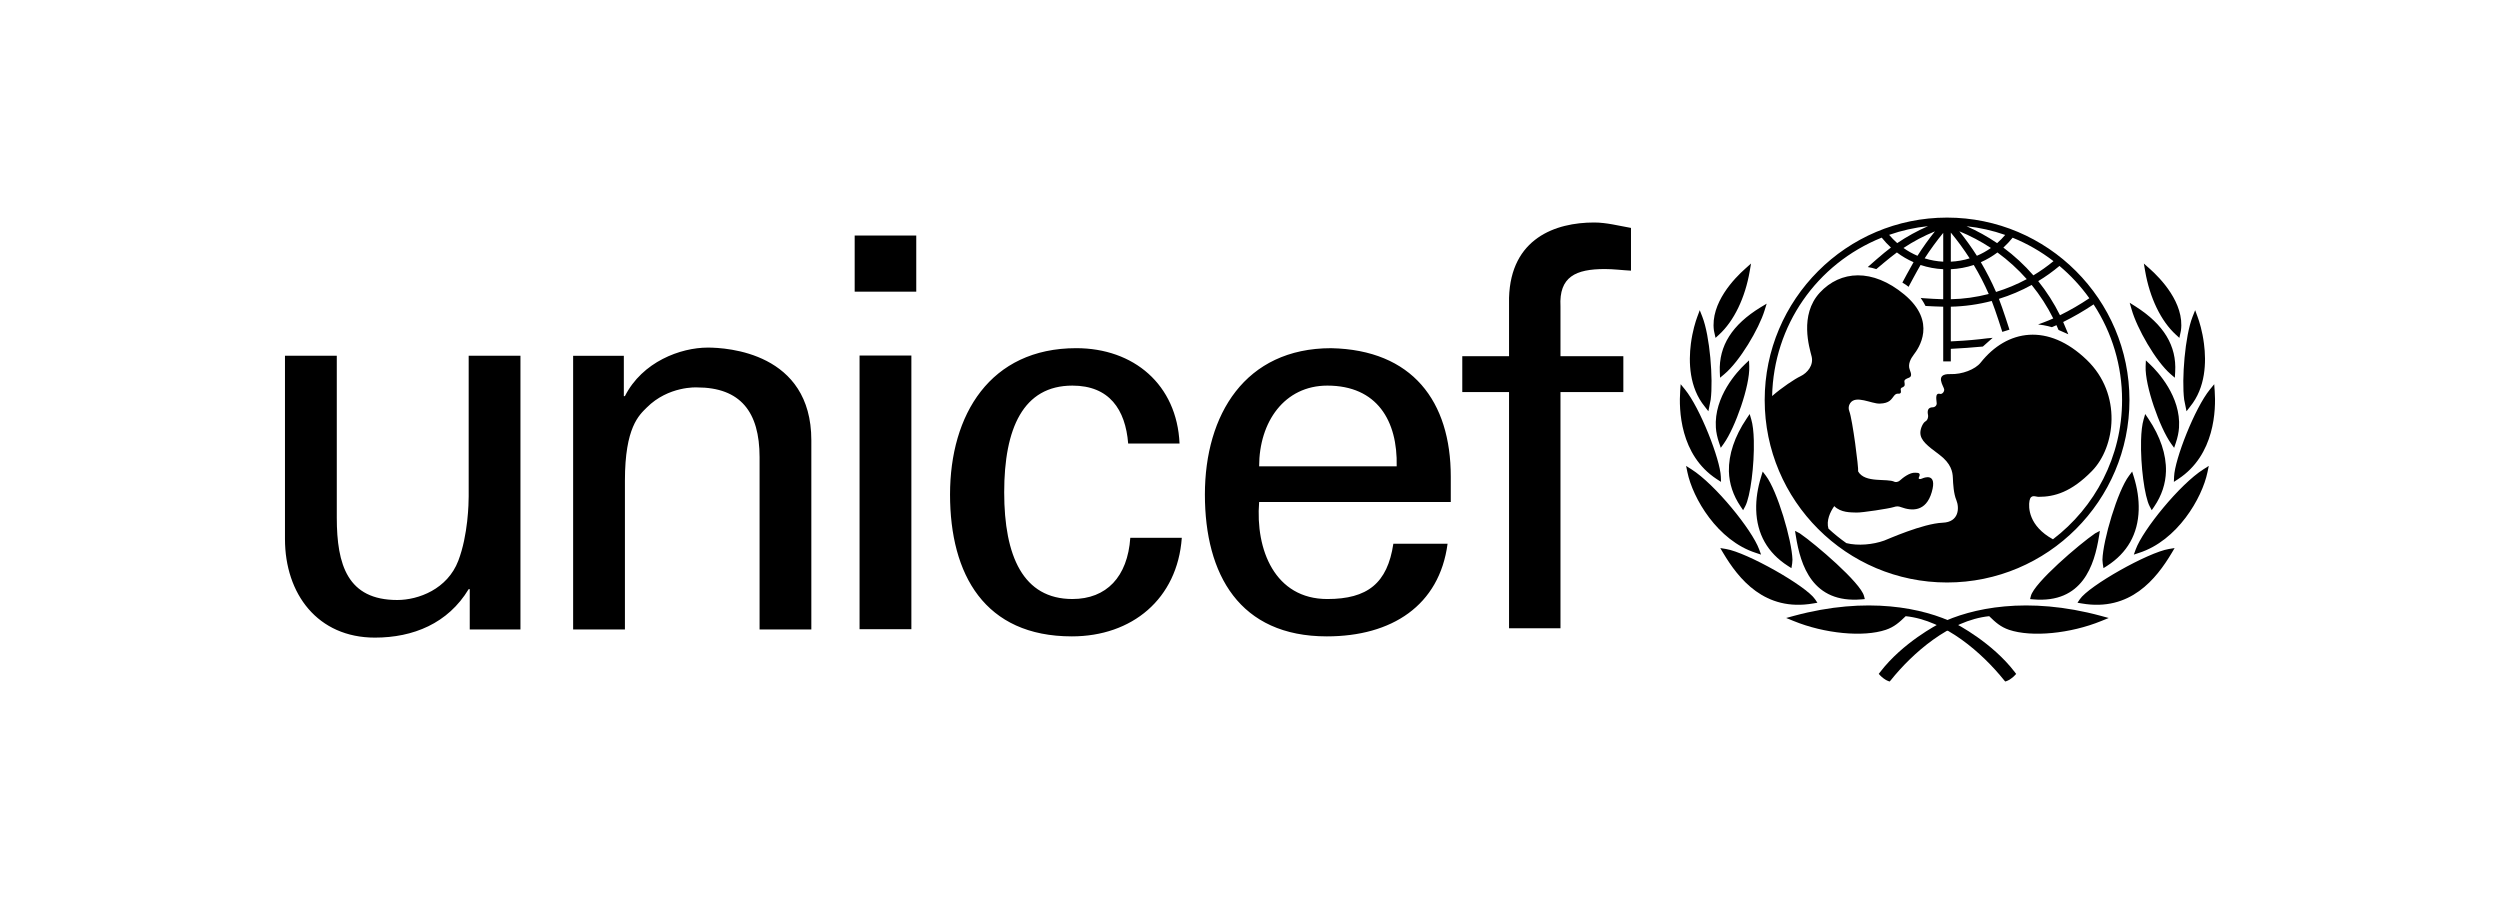
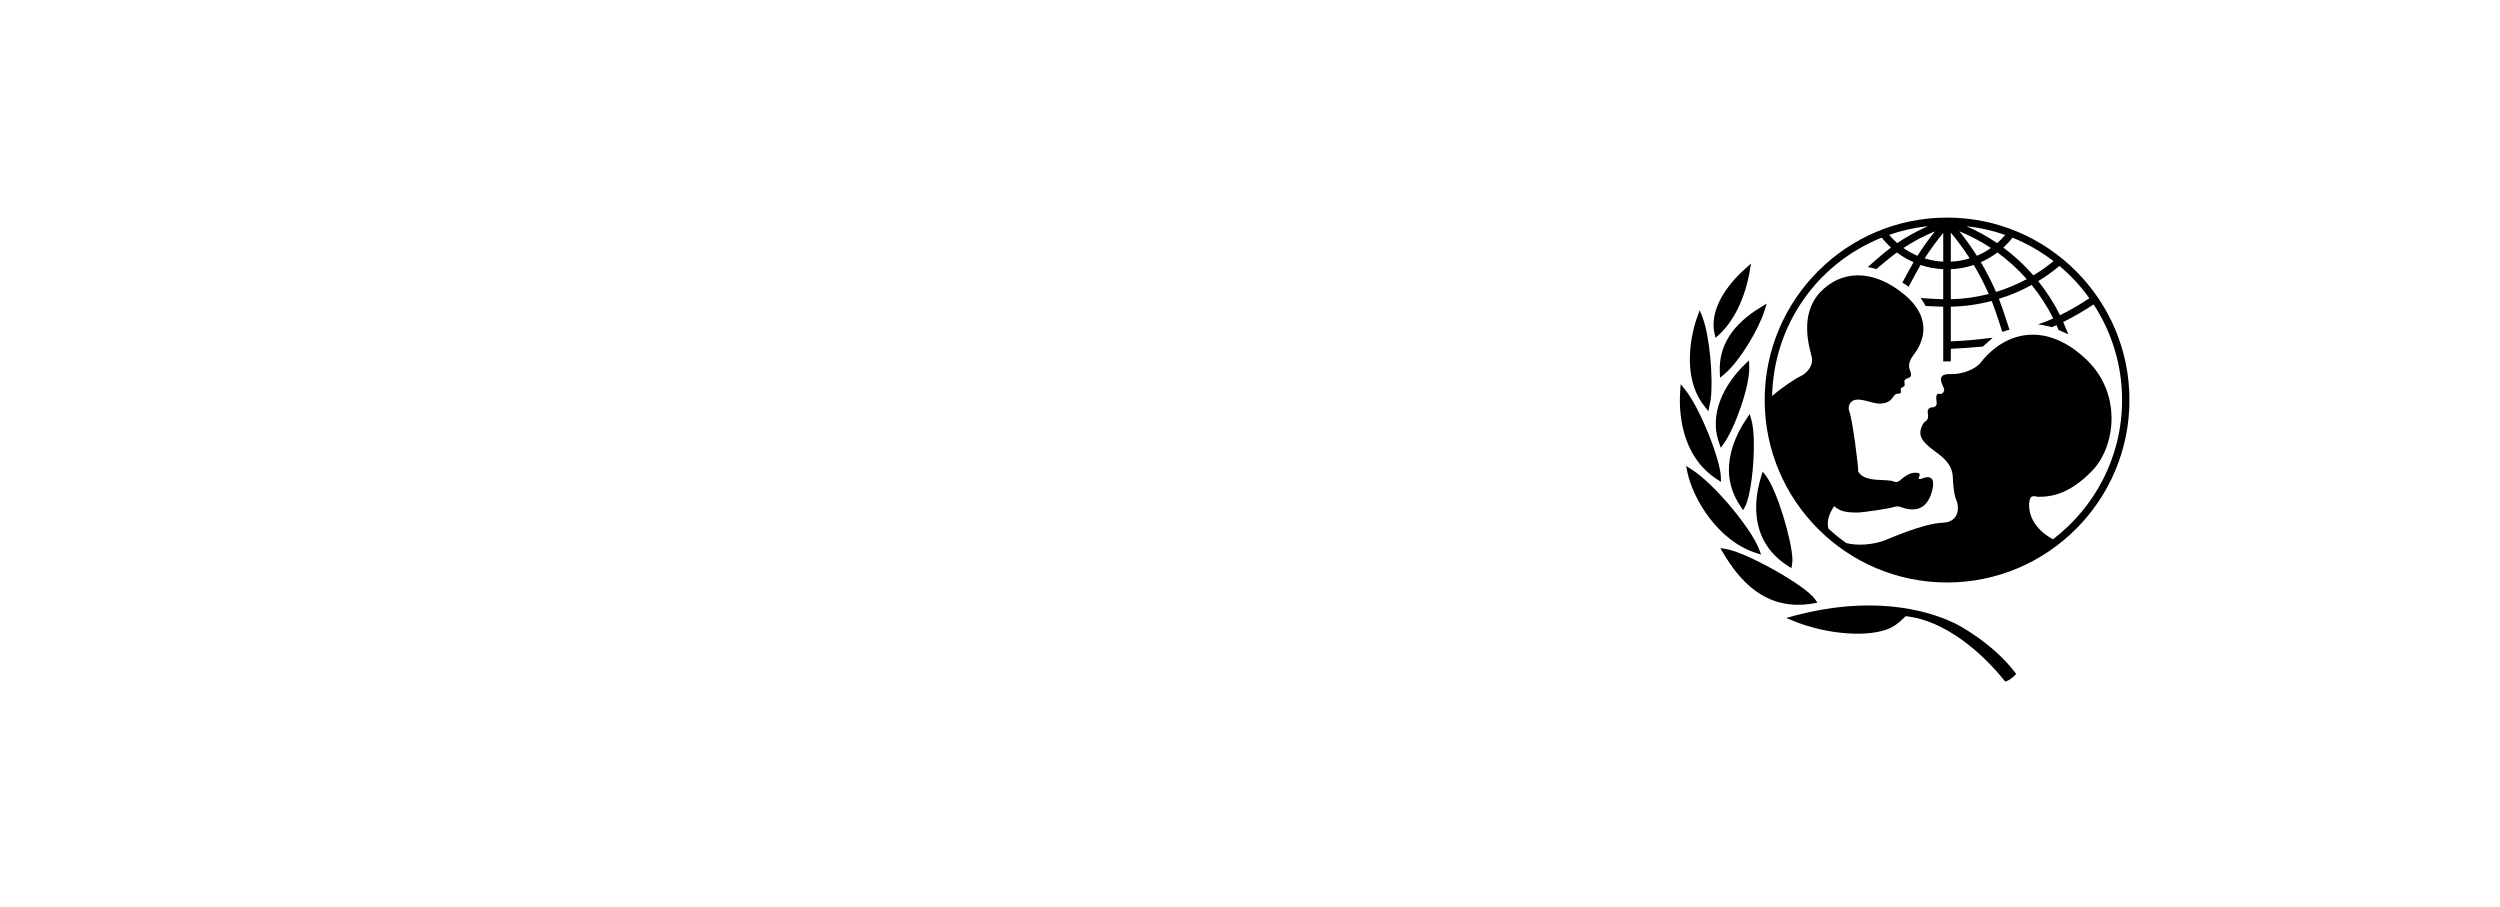
<svg xmlns="http://www.w3.org/2000/svg" width="193" height="70" viewBox="0 0 193 70" fill="none">
-   <path d="M150.312 16.798C142.55 16.798 136.234 23.117 136.234 30.882C136.234 38.651 142.55 44.968 150.312 44.968C158.078 44.968 164.394 38.651 164.394 30.882C164.394 23.117 158.078 16.798 150.312 16.798ZM161.298 23.023C160.573 23.511 159.816 23.949 159.032 24.336C158.567 23.401 158.004 22.518 157.351 21.703C157.927 21.355 158.475 20.962 158.991 20.529C159.862 21.26 160.637 22.098 161.298 23.023ZM155.375 18.351C156.504 18.808 157.565 19.418 158.53 20.161C158.041 20.564 157.522 20.931 156.978 21.258C156.285 20.461 155.508 19.743 154.66 19.114C154.917 18.878 155.156 18.622 155.375 18.351ZM156.466 21.548C155.71 21.954 154.915 22.286 154.094 22.539C153.75 21.75 153.358 20.983 152.921 20.242C153.376 20.042 153.806 19.789 154.203 19.49C155.029 20.093 155.788 20.783 156.466 21.548ZM154.801 18.137C154.61 18.363 154.4 18.575 154.178 18.77C153.433 18.264 152.643 17.826 151.818 17.464C152.844 17.574 153.842 17.799 154.801 18.137ZM153.698 19.144C153.359 19.383 152.998 19.586 152.616 19.746C152.198 19.092 151.745 18.461 151.259 17.855C152.112 18.204 152.929 18.636 153.698 19.144ZM150.604 17.955C151.128 18.589 151.614 19.253 152.058 19.945C151.587 20.092 151.098 20.178 150.604 20.201V17.955ZM150.604 20.784C151.207 20.756 151.802 20.646 152.375 20.457C152.808 21.178 153.194 21.926 153.53 22.697C152.571 22.943 151.589 23.081 150.604 23.101V20.784ZM150.017 17.978V20.201C149.53 20.177 149.048 20.091 148.583 19.945C149.023 19.263 149.502 18.606 150.017 17.978ZM148.029 19.748C147.649 19.586 147.286 19.384 146.949 19.144C147.714 18.636 148.528 18.206 149.378 17.86C148.893 18.464 148.443 19.094 148.029 19.748ZM148.843 17.459C148.012 17.822 147.216 18.26 146.465 18.768C146.242 18.57 146.034 18.358 145.841 18.131C146.812 17.791 147.819 17.566 148.843 17.459ZM158.488 41.633C156.617 40.608 156.58 39.18 156.677 38.657C156.779 38.124 157.145 38.356 157.377 38.356C158.608 38.356 159.904 37.992 161.498 36.362C163.298 34.526 163.864 30.443 161.098 27.784C158.118 24.915 154.949 25.416 152.905 27.996C152.485 28.524 151.464 28.912 150.58 28.88C149.27 28.831 150.094 29.863 150.094 30.077C150.094 30.294 149.897 30.443 149.781 30.41C149.336 30.284 149.514 30.943 149.514 31.142C149.514 31.342 149.332 31.442 149.232 31.442C148.682 31.442 148.833 31.94 148.849 32.072C148.866 32.205 148.818 32.437 148.634 32.538C148.459 32.638 148.251 33.071 148.251 33.405C148.251 34.001 148.799 34.418 149.716 35.099C150.627 35.783 150.745 36.428 150.761 36.894C150.779 37.36 150.821 38.111 151.03 38.608C151.275 39.207 151.243 40.304 149.979 40.353C148.436 40.415 145.694 41.65 145.46 41.733C144.591 42.044 143.439 42.154 142.538 41.929C142.053 41.587 141.591 41.214 141.156 40.81C140.976 40.19 141.289 39.522 141.604 39.072C142.119 39.587 142.886 39.554 143.315 39.569C143.747 39.587 145.857 39.255 146.157 39.156C146.457 39.054 146.59 39.09 146.771 39.156C147.578 39.449 148.683 39.537 149.131 37.992C149.58 36.446 148.517 36.879 148.384 36.943C148.25 37.011 148.068 36.995 148.136 36.862C148.332 36.468 148.036 36.509 147.869 36.495C147.437 36.451 146.871 36.911 146.689 37.078C146.505 37.245 146.321 37.227 146.255 37.194C145.684 36.907 143.976 37.321 143.448 36.395C143.497 36.147 143.014 32.39 142.765 31.741C142.724 31.641 142.709 31.533 142.721 31.426C142.732 31.319 142.771 31.216 142.832 31.128C143.266 30.474 144.462 31.174 145.11 31.159C145.886 31.139 146.011 30.815 146.223 30.552C146.428 30.298 146.579 30.44 146.689 30.369C146.83 30.278 146.697 30.095 146.746 29.996C146.797 29.896 146.856 29.945 146.987 29.83C147.121 29.711 146.97 29.464 147.036 29.363C147.227 29.073 147.751 29.307 147.437 28.55C147.266 28.136 147.505 27.686 147.736 27.386C148.113 26.9 149.567 24.856 147.004 22.73C144.559 20.704 142.083 20.87 140.487 22.595C138.893 24.325 139.69 26.853 139.857 27.517C140.024 28.184 139.545 28.787 138.994 29.048C138.556 29.255 137.56 29.918 136.807 30.575C136.928 25.147 140.22 20.377 145.268 18.345C145.482 18.616 145.721 18.869 145.98 19.11C145.418 19.519 144.191 20.617 144.191 20.617C144.191 20.617 144.359 20.642 144.515 20.68C144.623 20.707 144.852 20.775 144.852 20.775C144.852 20.775 145.932 19.854 146.44 19.489C146.836 19.79 147.268 20.04 147.726 20.241C147.478 20.66 146.863 21.815 146.863 21.815C146.863 21.815 147.005 21.902 147.135 21.986C147.26 22.071 147.34 22.145 147.34 22.145C147.34 22.145 148.012 20.88 148.267 20.457C148.832 20.645 149.42 20.754 150.015 20.782V23.102C149.686 23.091 148.835 23.056 148.49 23.022L148.275 23L148.395 23.179C148.487 23.313 148.555 23.446 148.62 23.568L148.644 23.616L148.701 23.623C148.951 23.643 149.726 23.67 150.016 23.677V27.899H150.603V26.931C151.46 26.891 152.176 26.832 153.038 26.757L153.077 26.753L153.835 26.081L153.42 26.118C152.61 26.222 151.796 26.295 150.98 26.334L150.603 26.354V23.677C151.67 23.653 152.73 23.504 153.761 23.234C154.043 23.931 154.578 25.621 154.578 25.621L155.13 25.45C155.13 25.45 154.596 23.77 154.316 23.072C155.193 22.801 156.041 22.441 156.845 21.998C157.494 22.796 158.052 23.663 158.511 24.583C158.095 24.779 157.338 25.047 157.34 25.047C157.946 25.113 158.407 25.258 158.407 25.258C158.407 25.258 158.622 25.165 158.759 25.104C158.814 25.225 158.918 25.472 158.918 25.472L159.674 25.806L159.588 25.597C159.588 25.597 159.337 24.998 159.277 24.859C160.089 24.457 160.874 24.003 161.626 23.499C163.063 25.693 163.827 28.26 163.824 30.882C163.825 35.265 161.729 39.164 158.488 41.633ZM134.959 20.541L134.74 20.737C133.912 21.467 132.029 23.396 132.315 25.515C132.318 25.523 132.346 25.665 132.346 25.665L132.44 26.084L132.703 25.843C133.86 24.788 134.726 22.994 135.08 20.926L135.18 20.344L134.959 20.541ZM131.127 24.201L131.032 24.456C130.9 24.809 130.663 25.553 130.535 26.54C130.357 27.938 130.397 29.916 131.613 31.395C131.61 31.393 131.747 31.57 131.747 31.57L131.887 31.748L132.066 30.849C132.267 29.263 132.003 25.938 131.42 24.453L131.22 23.946L131.127 24.201ZM129.728 29.921L129.711 30.183C129.609 31.607 129.682 35.119 132.525 36.983L132.863 37.201L132.849 36.8C132.8 35.466 131.244 31.489 130.078 30.064L129.748 29.66L129.728 29.921ZM130.217 36.208L130.266 36.448C130.68 38.465 132.593 41.736 135.551 42.682L135.955 42.816L135.808 42.416C135.258 40.907 132.409 37.389 130.579 36.23L130.166 35.967L130.217 36.208ZM136.153 23.583L135.92 23.723C133.721 25.068 132.69 26.695 132.768 28.702L132.788 29.161L133.107 28.895C134.299 27.909 135.787 25.392 136.226 23.963L136.387 23.442L136.153 23.583ZM134.858 27.98L134.693 28.138C134.13 28.672 132.309 30.613 132.465 33.011C132.489 33.38 132.574 33.778 132.715 34.19L132.844 34.572L133.078 34.245C133.949 33.019 135.104 29.783 135.042 28.279L135.024 27.822L134.858 27.98ZM134.954 32.143L134.83 32.328C133.91 33.693 133.443 35.094 133.471 36.384C133.496 37.339 133.8 38.254 134.377 39.103L134.568 39.388L134.731 39.085C135.127 38.34 135.443 35.918 135.395 34.001C135.378 33.325 135.312 32.765 135.199 32.383L135.076 31.962L134.954 32.143ZM136.021 36.597L135.963 36.79C135.686 37.675 135.556 38.542 135.579 39.364C135.632 41.227 136.456 42.681 138.032 43.692L138.298 43.861L138.356 43.502C138.356 43.493 138.378 43.215 138.378 43.215C138.335 41.699 137.206 37.892 136.325 36.726L136.081 36.404L136.021 36.597ZM132.919 42.503L133.032 42.693C134.217 44.678 136.228 47.243 139.989 46.585L140.304 46.532L140.126 46.267C139.422 45.222 134.856 42.646 133.244 42.382L132.806 42.31L132.919 42.503ZM138.481 47.547L137.892 47.708L138.459 47.938C140.848 48.917 143.846 49.206 145.583 48.622C146.238 48.401 146.633 48.042 147.119 47.569C150.179 47.885 153.043 50.431 154.713 52.508L154.803 52.613L154.933 52.571C155.12 52.506 155.409 52.284 155.531 52.151L155.647 52.026L155.541 51.886C153.8 49.606 151.074 48.193 150.951 48.138C148.498 46.938 144.164 46.006 138.481 47.547Z" fill="black" />
-   <path d="M138.608 41.187L138.641 41.388C139 43.641 139.915 46.598 143.719 46.271L143.964 46.249L143.902 46.013C143.644 44.988 140.159 42.011 138.943 41.174L138.578 40.984L138.608 41.187ZM165.504 20.344L165.605 20.926C165.96 22.994 166.826 24.788 167.983 25.843L168.247 26.084L168.338 25.665C168.338 25.665 168.367 25.523 168.368 25.515C168.659 23.396 166.772 21.467 165.948 20.737L165.726 20.541L165.504 20.344ZM169.466 23.946L169.265 24.453C168.681 25.938 168.417 29.264 168.618 30.85L168.799 31.749L168.939 31.571L169.074 31.395C170.287 29.916 170.329 27.938 170.147 26.541C170.022 25.553 169.784 24.81 169.653 24.457L169.559 24.202L169.466 23.946ZM170.939 29.661L170.608 30.064C169.443 31.49 167.886 35.466 167.839 36.8L167.823 37.201L168.158 36.983C171.001 35.12 171.076 31.607 170.975 30.184L170.955 29.922L170.939 29.661ZM170.518 35.967L170.106 36.23C168.276 37.39 165.426 40.907 164.876 42.416L164.73 42.816L165.134 42.682C168.087 41.736 170.004 38.465 170.418 36.448L170.468 36.208L170.518 35.967ZM164.411 23.373L164.563 23.896C164.971 25.335 166.41 27.881 167.58 28.889L167.898 29.161L167.924 28.703C168.043 26.698 167.044 25.049 164.873 23.664L164.64 23.517L164.411 23.373ZM165.661 27.822L165.643 28.279C165.582 29.783 166.735 33.019 167.606 34.245L167.843 34.572L167.972 34.19C168.112 33.778 168.196 33.38 168.22 33.012C168.379 30.613 166.555 28.673 165.992 28.138L165.826 27.98L165.661 27.822ZM165.609 31.961L165.486 32.383C165.374 32.765 165.307 33.325 165.29 34.001C165.241 35.917 165.558 38.34 165.953 39.084L166.114 39.388L166.309 39.102C166.885 38.253 167.187 37.339 167.212 36.384C167.244 35.093 166.775 33.692 165.856 32.328L165.732 32.142L165.609 31.961ZM164.603 36.404L164.361 36.727C163.478 37.893 162.351 41.7 162.308 43.215C162.308 43.215 162.33 43.493 162.332 43.502L162.388 43.861C162.388 43.861 162.655 43.692 162.656 43.692C164.23 42.681 165.053 41.227 165.107 39.364C165.13 38.542 165.002 37.676 164.724 36.791L164.662 36.597L164.603 36.404ZM167.88 42.31L167.441 42.382C165.827 42.646 161.263 45.222 160.559 46.267L160.382 46.532L160.697 46.585C164.46 47.243 166.469 44.677 167.654 42.694L167.767 42.503L167.88 42.31ZM149.734 48.138C149.613 48.193 146.884 49.606 145.145 51.887L145.038 52.026L145.157 52.151C145.278 52.284 145.567 52.507 145.757 52.571L145.883 52.613L145.973 52.508C147.64 50.431 150.506 47.886 153.566 47.569C154.051 48.043 154.446 48.4 155.102 48.623C156.841 49.207 159.836 48.918 162.229 47.938L162.794 47.709L162.204 47.548C156.522 46.006 152.187 46.938 149.734 48.138ZM162.109 40.984L161.746 41.174C160.525 42.011 157.04 44.989 156.782 46.013L156.723 46.25L156.966 46.272C160.77 46.598 161.687 43.642 162.045 41.388L162.078 41.187L162.109 40.984ZM65.981 18.183H70.735V22.519H65.981V18.183ZM66.358 27.445H70.358V48.575H66.358V27.445ZM36.182 27.465H40.179V48.593H36.264V45.48H36.182C34.582 48.133 31.889 49.224 28.943 49.224C24.526 49.224 22 45.858 22 41.607V27.465H26V39.965C26 43.625 26.84 46.32 30.668 46.32C32.31 46.32 34.541 45.479 35.38 43.291C36.137 41.312 36.182 38.83 36.182 38.322V27.465ZM48.16 30.579H48.244C49.59 27.926 52.539 26.834 54.641 26.834C56.114 26.834 62.635 27.211 62.635 33.988V48.593H58.639V35.293C58.639 31.799 57.166 29.908 53.799 29.908C53.799 29.908 51.608 29.782 49.928 31.464C49.339 32.052 48.244 32.978 48.244 37.103V48.593H44.246V27.466H48.16L48.16 30.579ZM87.095 34.241C86.885 31.607 85.635 29.769 82.789 29.769C78.99 29.769 77.524 33.068 77.524 38.006C77.524 42.94 78.989 46.244 82.789 46.244C85.42 46.244 87.051 44.534 87.259 41.519H91.235C90.896 46.244 87.389 49.128 82.746 49.128C76.017 49.128 73.343 44.364 73.343 38.171C73.343 32.018 76.434 26.879 83.085 26.879C87.518 26.879 90.859 29.683 91.061 34.24H87.095V34.241ZM97.205 38.757C96.91 42.438 98.417 46.245 102.47 46.245C105.564 46.245 107.109 45.036 107.567 41.975H111.753C111.121 46.75 107.443 49.128 102.431 49.128C95.699 49.128 93.018 44.365 93.018 38.172C93.018 32.019 96.118 26.88 102.764 26.88C109.033 27.01 112 30.977 112 36.795V38.756H97.205V38.757ZM107.824 36C107.906 32.487 106.314 29.769 102.47 29.769C99.164 29.769 97.205 32.561 97.205 36H107.824ZM116.498 48.5V30.269H112.888V27.501H116.498V22.992C116.628 18.39 120.095 17.177 123.063 17.177C124.023 17.177 124.947 17.426 125.912 17.595V20.895C125.235 20.86 124.571 20.77 123.897 20.77C121.645 20.77 120.345 21.36 120.469 23.658V27.501H125.322V30.27H120.469V48.501H116.498V48.5Z" fill="black" />
+   <path d="M150.312 16.798C142.55 16.798 136.234 23.117 136.234 30.882C136.234 38.651 142.55 44.968 150.312 44.968C158.078 44.968 164.394 38.651 164.394 30.882C164.394 23.117 158.078 16.798 150.312 16.798ZM161.298 23.023C160.573 23.511 159.816 23.949 159.032 24.336C158.567 23.401 158.004 22.518 157.351 21.703C157.927 21.355 158.475 20.962 158.991 20.529C159.862 21.26 160.637 22.098 161.298 23.023ZM155.375 18.351C156.504 18.808 157.565 19.418 158.53 20.161C158.041 20.564 157.522 20.931 156.978 21.258C156.285 20.461 155.508 19.743 154.66 19.114C154.917 18.878 155.156 18.622 155.375 18.351ZM156.466 21.548C155.71 21.954 154.915 22.286 154.094 22.539C153.75 21.75 153.358 20.983 152.921 20.242C153.376 20.042 153.806 19.789 154.203 19.49C155.029 20.093 155.788 20.783 156.466 21.548ZM154.801 18.137C154.61 18.363 154.4 18.575 154.178 18.77C153.433 18.264 152.643 17.826 151.818 17.464C152.844 17.574 153.842 17.799 154.801 18.137ZM153.698 19.144C153.359 19.383 152.998 19.586 152.616 19.746C152.198 19.092 151.745 18.461 151.259 17.855C152.112 18.204 152.929 18.636 153.698 19.144ZM150.604 17.955C151.128 18.589 151.614 19.253 152.058 19.945C151.587 20.092 151.098 20.178 150.604 20.201V17.955ZM150.604 20.784C151.207 20.756 151.802 20.646 152.375 20.457C152.808 21.178 153.194 21.926 153.53 22.697C152.571 22.943 151.589 23.081 150.604 23.101V20.784ZM150.017 17.978V20.201C149.53 20.177 149.048 20.091 148.583 19.945C149.023 19.263 149.502 18.606 150.017 17.978ZM148.029 19.748C147.649 19.586 147.286 19.384 146.949 19.144C147.714 18.636 148.528 18.206 149.378 17.86C148.893 18.464 148.443 19.094 148.029 19.748ZM148.843 17.459C148.012 17.822 147.216 18.26 146.465 18.768C146.242 18.57 146.034 18.358 145.841 18.131C146.812 17.791 147.819 17.566 148.843 17.459ZM158.488 41.633C156.617 40.608 156.58 39.18 156.677 38.657C156.779 38.124 157.145 38.356 157.377 38.356C158.608 38.356 159.904 37.992 161.498 36.362C163.298 34.526 163.864 30.443 161.098 27.784C158.118 24.915 154.949 25.416 152.905 27.996C152.485 28.524 151.464 28.912 150.58 28.88C149.27 28.831 150.094 29.863 150.094 30.077C150.094 30.294 149.897 30.443 149.781 30.41C149.336 30.284 149.514 30.943 149.514 31.142C149.514 31.342 149.332 31.442 149.232 31.442C148.682 31.442 148.833 31.94 148.849 32.072C148.866 32.205 148.818 32.437 148.634 32.538C148.459 32.638 148.251 33.071 148.251 33.405C148.251 34.001 148.799 34.418 149.716 35.099C150.627 35.783 150.745 36.428 150.761 36.894C150.779 37.36 150.821 38.111 151.03 38.608C151.275 39.207 151.243 40.304 149.979 40.353C148.436 40.415 145.694 41.65 145.46 41.733C144.591 42.044 143.439 42.154 142.538 41.929C142.053 41.587 141.591 41.214 141.156 40.81C140.976 40.19 141.289 39.522 141.604 39.072C142.119 39.587 142.886 39.554 143.315 39.569C143.747 39.587 145.857 39.255 146.157 39.156C146.457 39.054 146.59 39.09 146.771 39.156C147.578 39.449 148.683 39.537 149.131 37.992C149.58 36.446 148.517 36.879 148.384 36.943C148.25 37.011 148.068 36.995 148.136 36.862C148.332 36.468 148.036 36.509 147.869 36.495C147.437 36.451 146.871 36.911 146.689 37.078C146.505 37.245 146.321 37.227 146.255 37.194C145.684 36.907 143.976 37.321 143.448 36.395C143.497 36.147 143.014 32.39 142.765 31.741C142.724 31.641 142.709 31.533 142.721 31.426C142.732 31.319 142.771 31.216 142.832 31.128C143.266 30.474 144.462 31.174 145.11 31.159C145.886 31.139 146.011 30.815 146.223 30.552C146.428 30.298 146.579 30.44 146.689 30.369C146.83 30.278 146.697 30.095 146.746 29.996C146.797 29.896 146.856 29.945 146.987 29.83C147.121 29.711 146.97 29.464 147.036 29.363C147.227 29.073 147.751 29.307 147.437 28.55C147.266 28.136 147.505 27.686 147.736 27.386C148.113 26.9 149.567 24.856 147.004 22.73C144.559 20.704 142.083 20.87 140.487 22.595C138.893 24.325 139.69 26.853 139.857 27.517C140.024 28.184 139.545 28.787 138.994 29.048C138.556 29.255 137.56 29.918 136.807 30.575C136.928 25.147 140.22 20.377 145.268 18.345C145.482 18.616 145.721 18.869 145.98 19.11C145.418 19.519 144.191 20.617 144.191 20.617C144.191 20.617 144.359 20.642 144.515 20.68C144.623 20.707 144.852 20.775 144.852 20.775C144.852 20.775 145.932 19.854 146.44 19.489C146.836 19.79 147.268 20.04 147.726 20.241C147.478 20.66 146.863 21.815 146.863 21.815C146.863 21.815 147.005 21.902 147.135 21.986C147.26 22.071 147.34 22.145 147.34 22.145C147.34 22.145 148.012 20.88 148.267 20.457C148.832 20.645 149.42 20.754 150.015 20.782V23.102C149.686 23.091 148.835 23.056 148.49 23.022L148.275 23L148.395 23.179C148.487 23.313 148.555 23.446 148.62 23.568L148.644 23.616L148.701 23.623C148.951 23.643 149.726 23.67 150.016 23.677V27.899H150.603V26.931C151.46 26.891 152.176 26.832 153.038 26.757L153.077 26.753L153.835 26.081L153.42 26.118C152.61 26.222 151.796 26.295 150.98 26.334L150.603 26.354V23.677C151.67 23.653 152.73 23.504 153.761 23.234C154.043 23.931 154.578 25.621 154.578 25.621L155.13 25.45C155.13 25.45 154.596 23.77 154.316 23.072C155.193 22.801 156.041 22.441 156.845 21.998C157.494 22.796 158.052 23.663 158.511 24.583C158.095 24.779 157.338 25.047 157.34 25.047C157.946 25.113 158.407 25.258 158.407 25.258C158.407 25.258 158.622 25.165 158.759 25.104C158.814 25.225 158.918 25.472 158.918 25.472L159.674 25.806L159.588 25.597C159.588 25.597 159.337 24.998 159.277 24.859C160.089 24.457 160.874 24.003 161.626 23.499C163.063 25.693 163.827 28.26 163.824 30.882C163.825 35.265 161.729 39.164 158.488 41.633ZM134.959 20.541L134.74 20.737C133.912 21.467 132.029 23.396 132.315 25.515C132.318 25.523 132.346 25.665 132.346 25.665L132.44 26.084L132.703 25.843C133.86 24.788 134.726 22.994 135.08 20.926L135.18 20.344L134.959 20.541ZM131.127 24.201L131.032 24.456C130.9 24.809 130.663 25.553 130.535 26.54C130.357 27.938 130.397 29.916 131.613 31.395C131.61 31.393 131.747 31.57 131.747 31.57L131.887 31.748L132.066 30.849C132.267 29.263 132.003 25.938 131.42 24.453L131.22 23.946L131.127 24.201ZM129.728 29.921L129.711 30.183C129.609 31.607 129.682 35.119 132.525 36.983L132.863 37.201L132.849 36.8C132.8 35.466 131.244 31.489 130.078 30.064L129.748 29.66L129.728 29.921ZM130.217 36.208L130.266 36.448C130.68 38.465 132.593 41.736 135.551 42.682L135.955 42.816L135.808 42.416C135.258 40.907 132.409 37.389 130.579 36.23L130.166 35.967L130.217 36.208ZM136.153 23.583L135.92 23.723C133.721 25.068 132.69 26.695 132.768 28.702L132.788 29.161L133.107 28.895C134.299 27.909 135.787 25.392 136.226 23.963L136.387 23.442L136.153 23.583ZM134.858 27.98L134.693 28.138C134.13 28.672 132.309 30.613 132.465 33.011C132.489 33.38 132.574 33.778 132.715 34.19L132.844 34.572L133.078 34.245C133.949 33.019 135.104 29.783 135.042 28.279L135.024 27.822L134.858 27.98ZM134.954 32.143L134.83 32.328C133.91 33.693 133.443 35.094 133.471 36.384C133.496 37.339 133.8 38.254 134.377 39.103L134.568 39.388L134.731 39.085C135.127 38.34 135.443 35.918 135.395 34.001C135.378 33.325 135.312 32.765 135.199 32.383L135.076 31.962L134.954 32.143ZM136.021 36.597L135.963 36.79C135.686 37.675 135.556 38.542 135.579 39.364C135.632 41.227 136.456 42.681 138.032 43.692L138.298 43.861L138.356 43.502C138.356 43.493 138.378 43.215 138.378 43.215C138.335 41.699 137.206 37.892 136.325 36.726L136.081 36.404ZM132.919 42.503L133.032 42.693C134.217 44.678 136.228 47.243 139.989 46.585L140.304 46.532L140.126 46.267C139.422 45.222 134.856 42.646 133.244 42.382L132.806 42.31L132.919 42.503ZM138.481 47.547L137.892 47.708L138.459 47.938C140.848 48.917 143.846 49.206 145.583 48.622C146.238 48.401 146.633 48.042 147.119 47.569C150.179 47.885 153.043 50.431 154.713 52.508L154.803 52.613L154.933 52.571C155.12 52.506 155.409 52.284 155.531 52.151L155.647 52.026L155.541 51.886C153.8 49.606 151.074 48.193 150.951 48.138C148.498 46.938 144.164 46.006 138.481 47.547Z" fill="black" />
</svg>